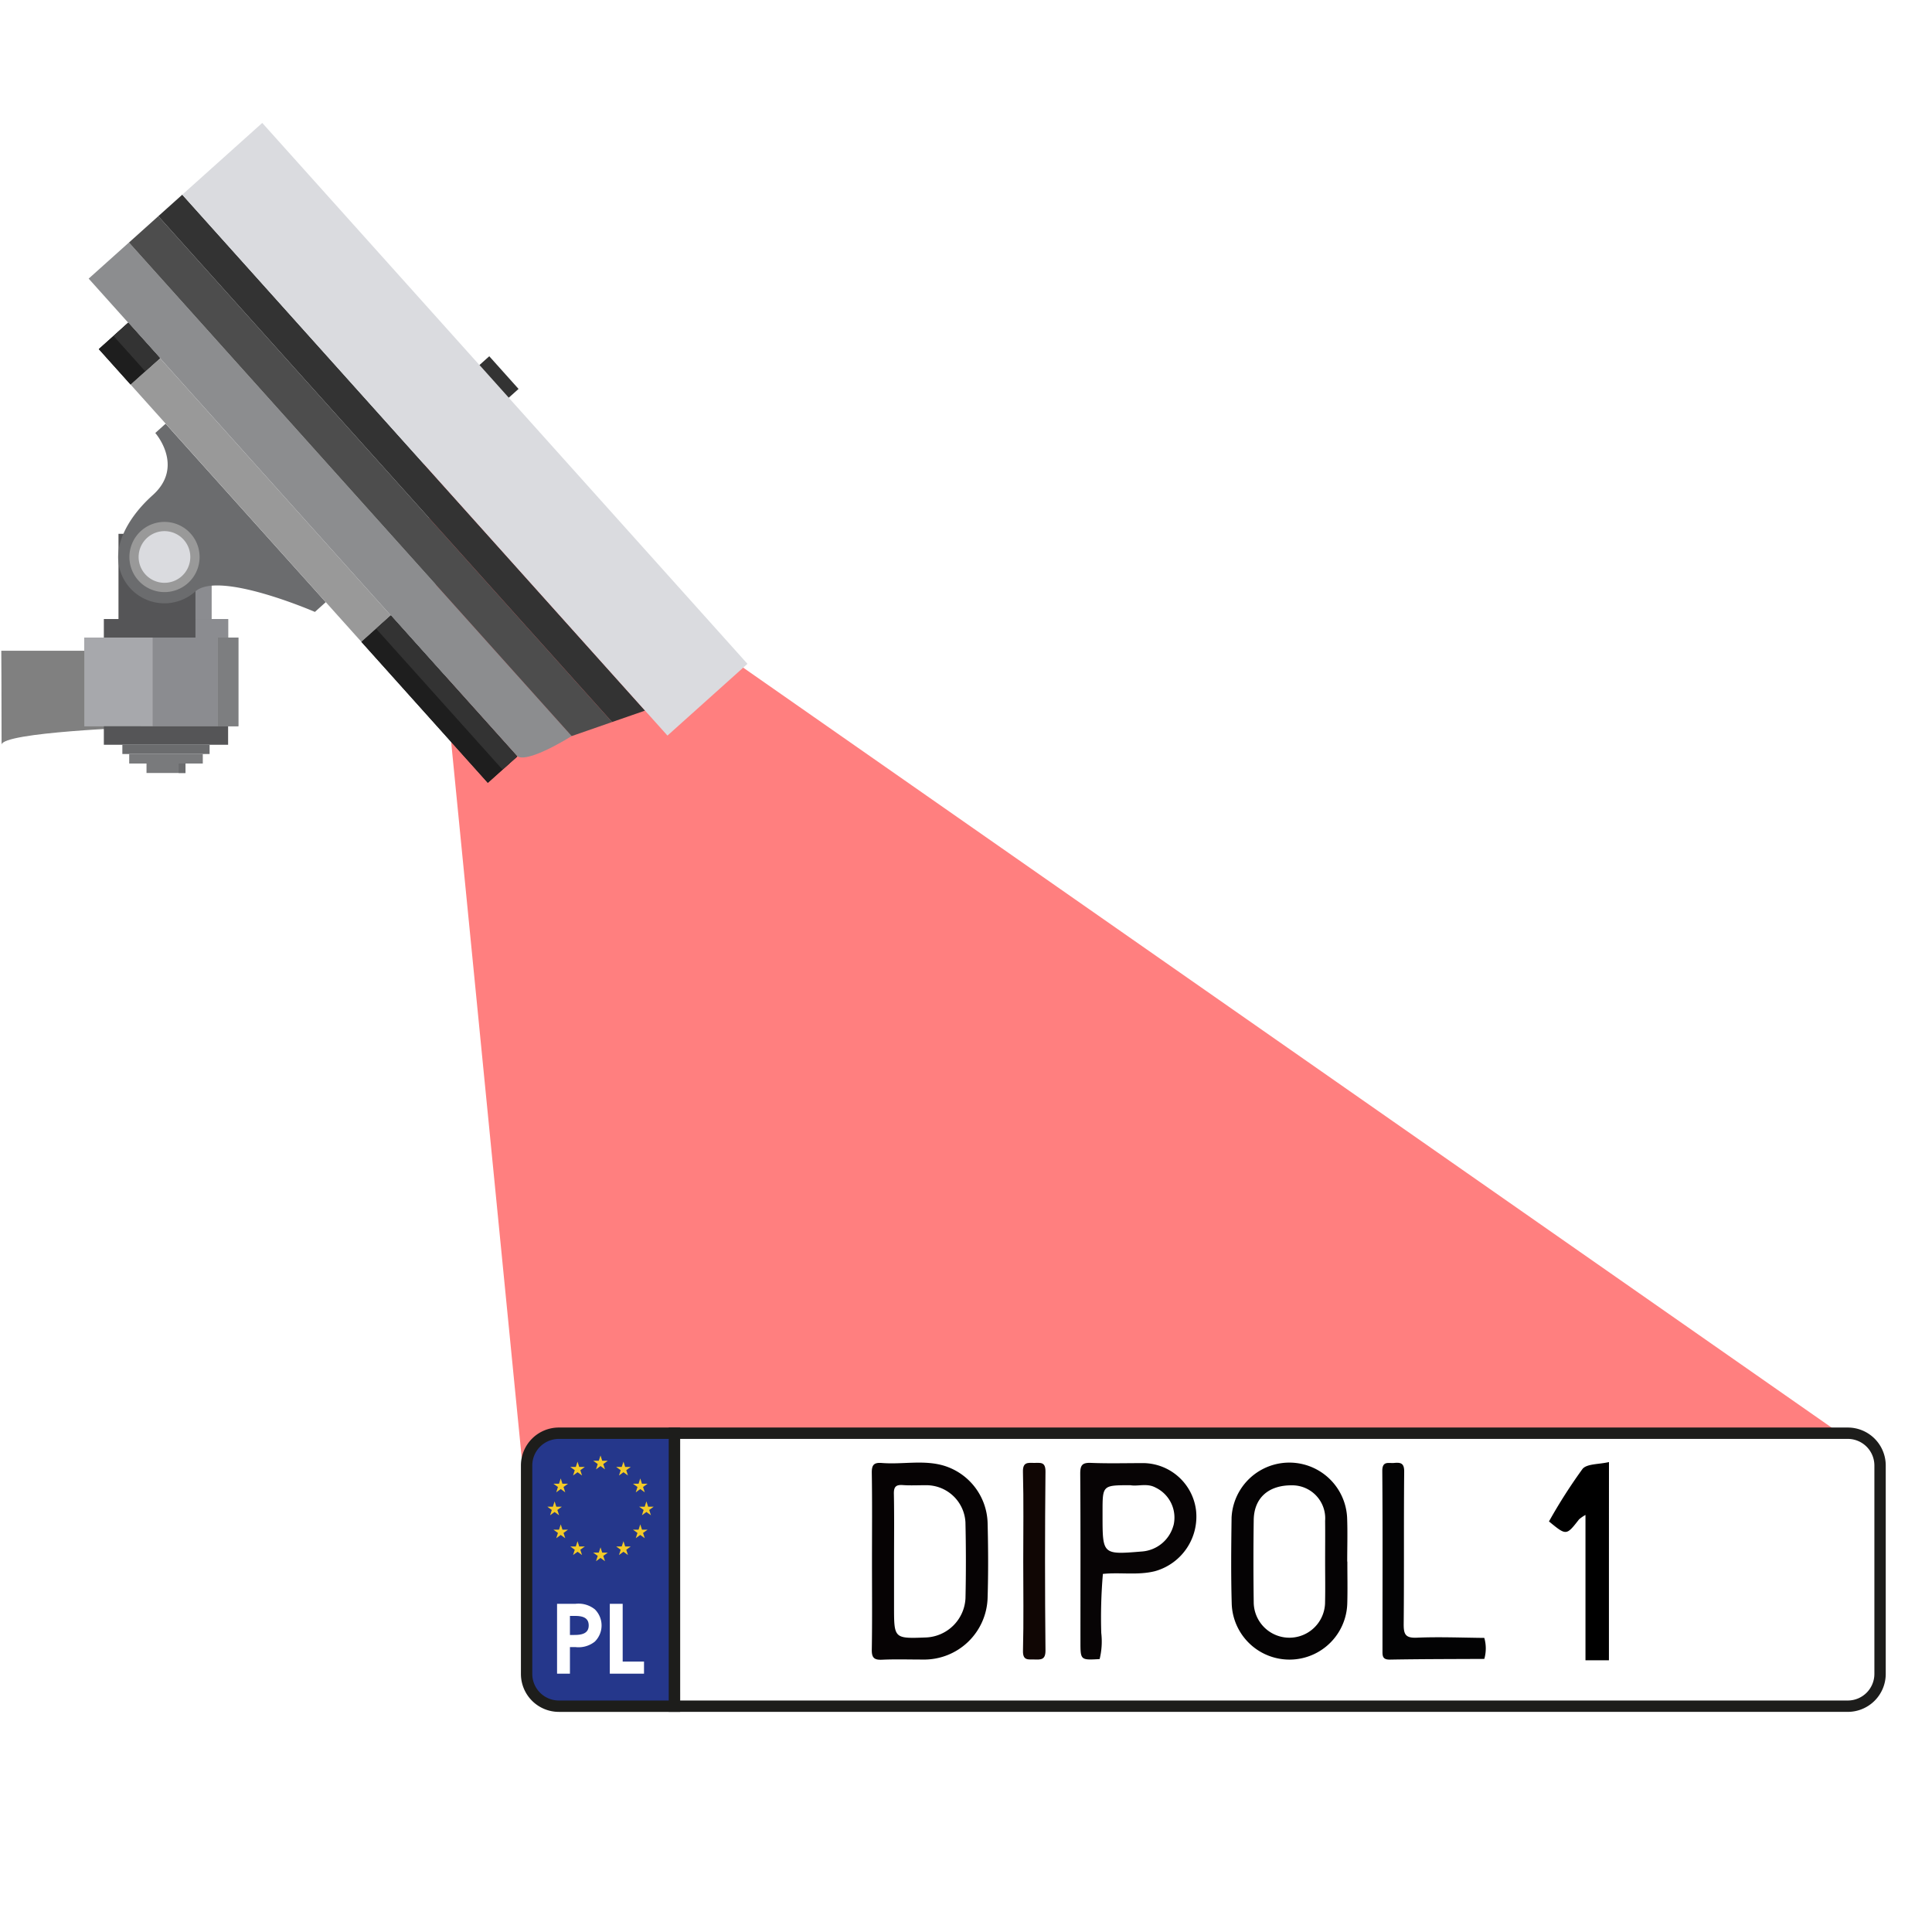
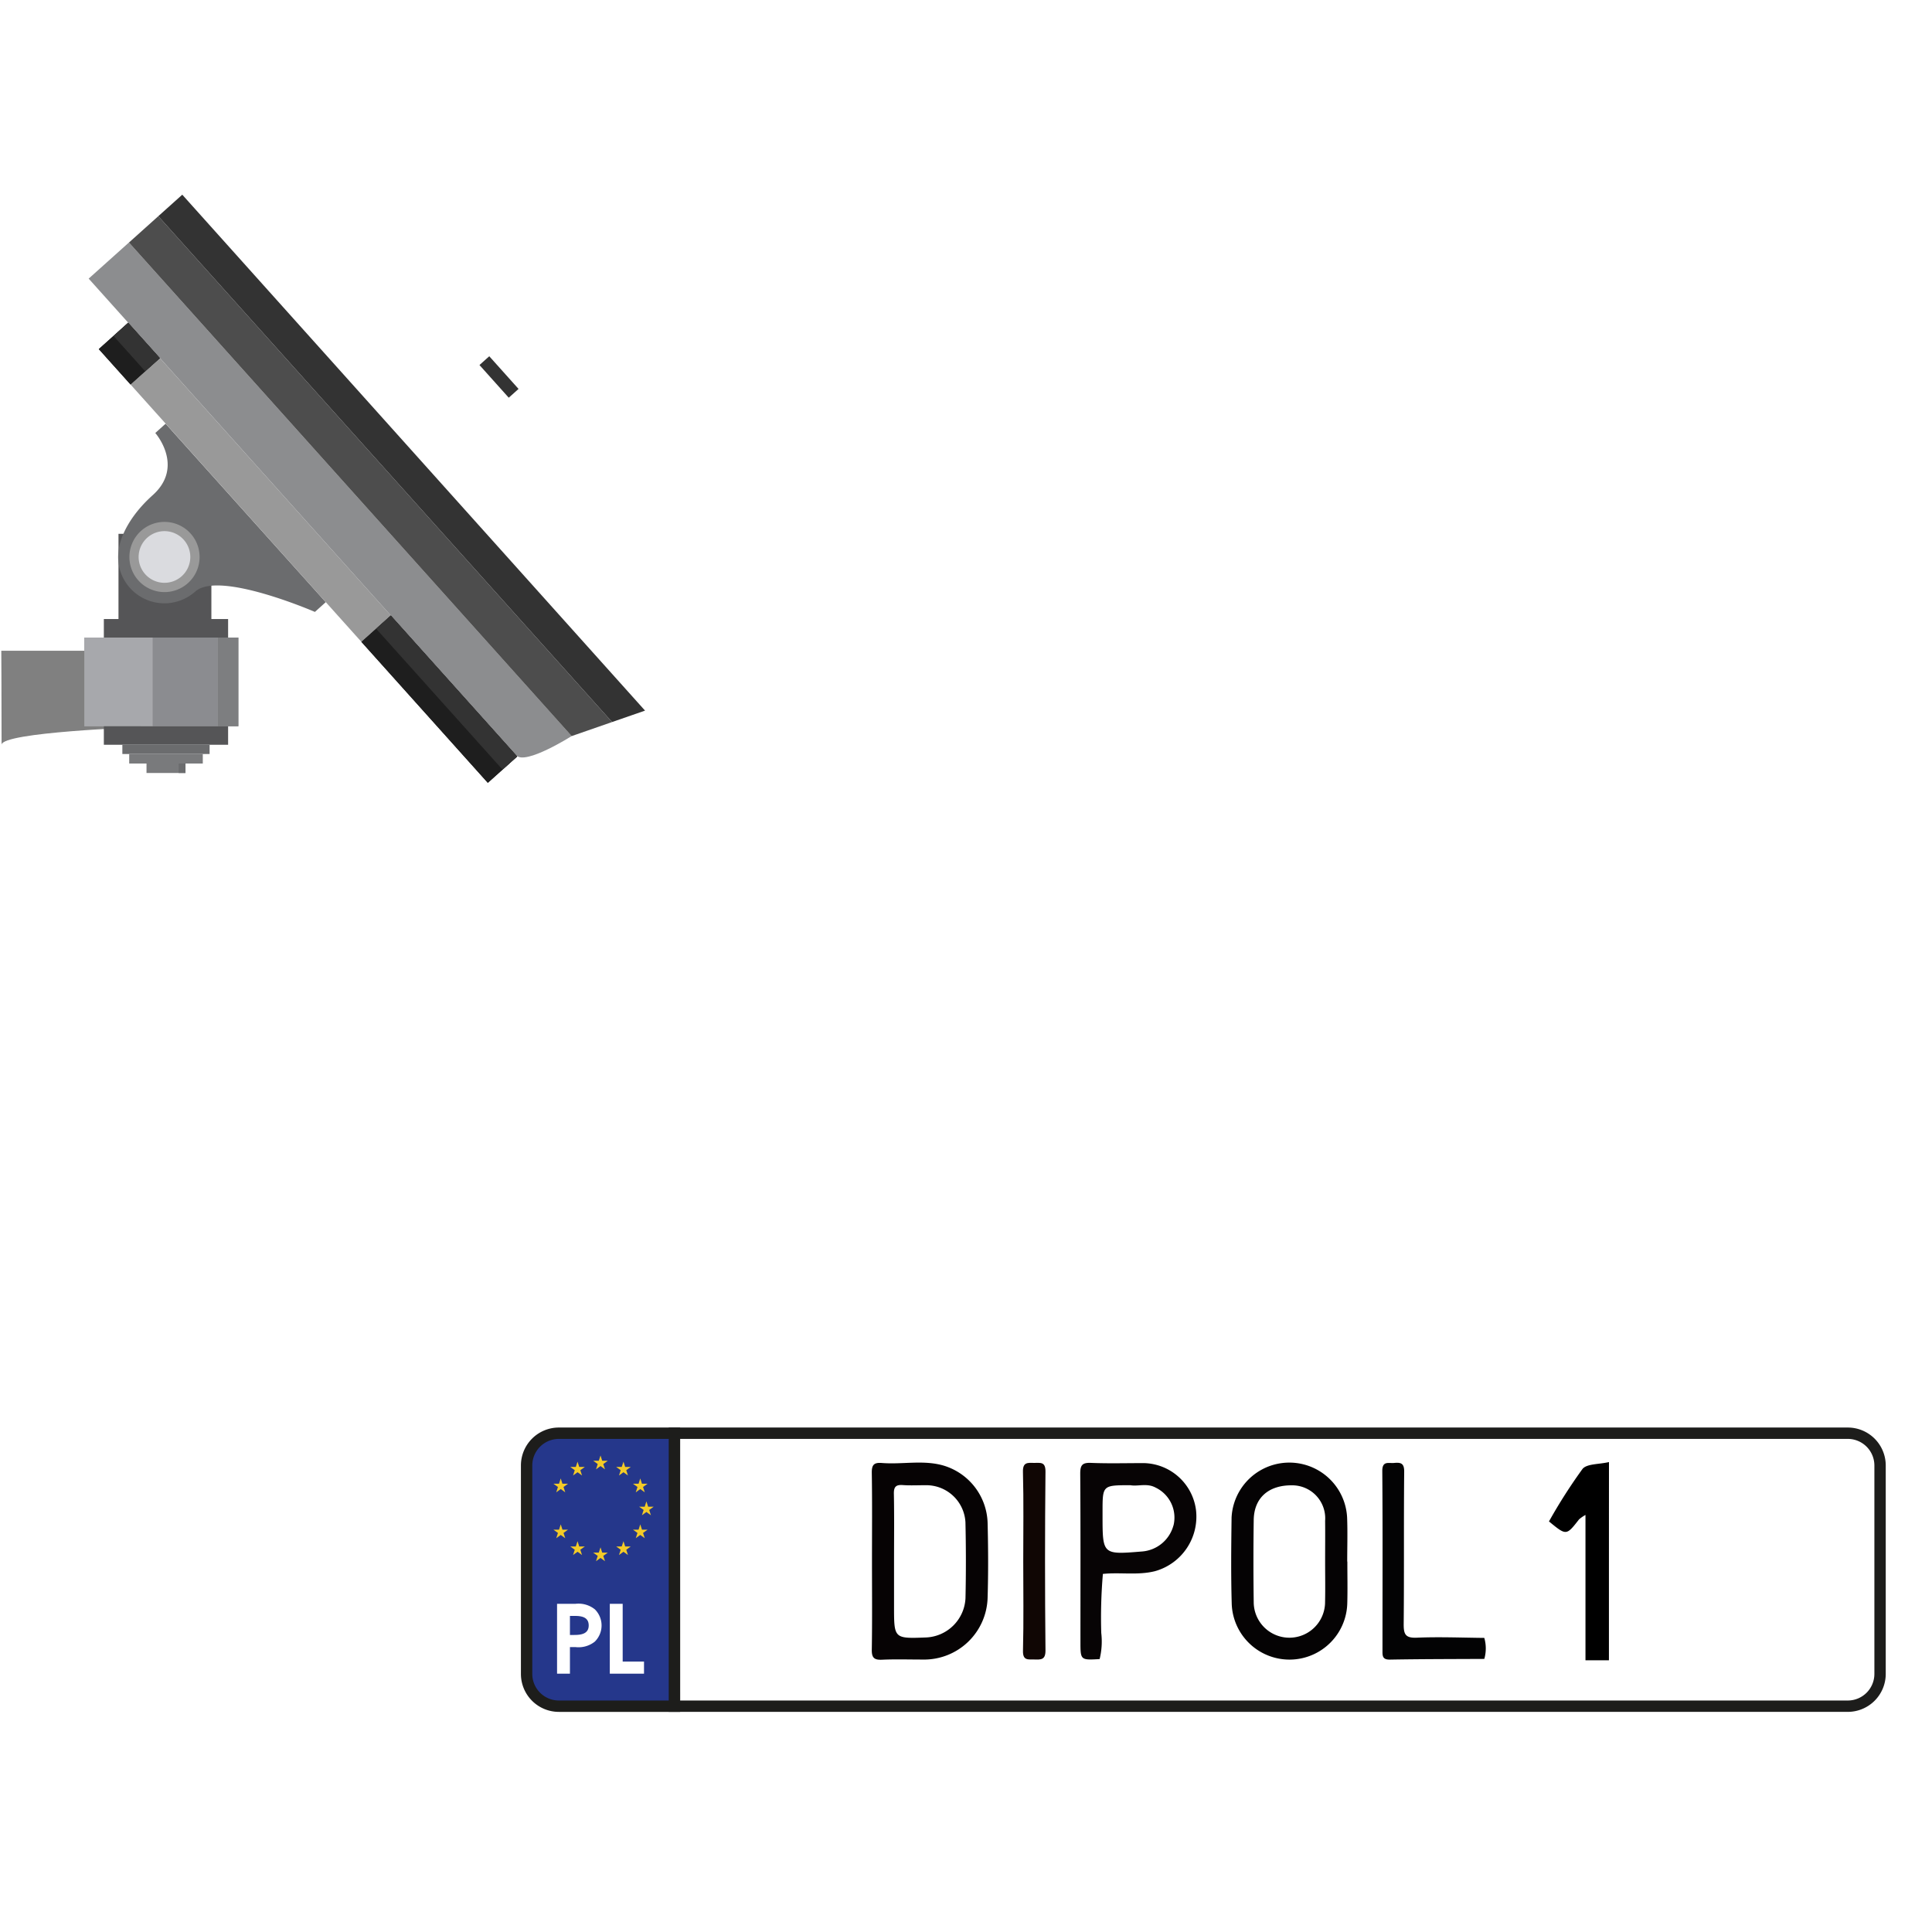
<svg xmlns="http://www.w3.org/2000/svg" id="Layer_1" data-name="Layer 1" width="180" height="180" viewBox="0 0 180 180">
-   <polyline points="49.06 140.411 39.289 41.288 172.156 134.059" style="fill:red;opacity:0.5" />
  <path d="M172.155,133.53H62.836v25.432h109.32a3.013,3.013,0,0,0,3-3V136.533A3.013,3.013,0,0,0,172.155,133.53Z" style="fill:#fff" />
  <path d="M172.155,159.491H62.306V133H172.155a3.536,3.536,0,0,1,3.535,3.533v19.426A3.538,3.538,0,0,1,172.155,159.491Zm-108.79-1.058h108.79a2.479,2.479,0,0,0,2.477-2.474V136.533a2.479,2.479,0,0,0-2.475-2.474H63.365Z" style="fill:#1d1d1b" />
  <path d="M52.064,133.53a3.012,3.012,0,0,0-3,3v19.426a3.011,3.011,0,0,0,3,3H62.836V133.53Z" style="fill:#25378b" />
  <path d="M63.366,159.492h-11.3a3.535,3.535,0,0,1-3.533-3.533V136.533A3.536,3.536,0,0,1,52.064,133h11.3Zm-11.3-25.432a2.476,2.476,0,0,0-2.474,2.473v19.425a2.477,2.477,0,0,0,2.473,2.474H62.305V134.059Z" style="fill:#1d1d1b" />
  <polygon points="55.949 135.604 55.788 136.095 55.27 136.095 55.688 136.402 55.53 136.896 55.949 136.588 56.367 136.896 56.206 136.402 56.625 136.095 56.106 136.095 55.949 135.604" style="fill:#f4cb27" />
  <polygon points="56.107 144.655 55.948 144.162 55.788 144.655 55.269 144.655 55.688 144.959 55.529 145.453 55.948 145.148 56.367 145.453 56.206 144.959 56.625 144.655 56.107 144.655" style="fill:#f4cb27" />
-   <polygon points="51.67 140.869 52.089 141.173 51.928 140.679 52.348 140.375 51.83 140.376 51.67 139.881 51.51 140.375 50.992 140.375 51.41 140.679 51.251 141.173 51.67 140.869" style="fill:#f4cb27" />
  <polygon points="53.808 136.18 53.648 136.672 53.129 136.673 53.549 136.974 53.389 137.468 53.808 137.164 54.227 137.468 54.067 136.975 54.486 136.672 53.967 136.672 53.808 136.18" style="fill:#f4cb27" />
  <polygon points="52.242 137.743 52.082 138.237 51.564 138.237 51.982 138.54 51.825 139.035 52.242 138.73 52.662 139.035 52.502 138.54 52.921 138.237 52.401 138.237 52.242 137.743" style="fill:#f4cb27" />
  <polygon points="52.404 142.517 52.242 142.023 52.082 142.517 51.563 142.517 51.982 142.821 51.825 143.312 52.242 143.007 52.662 143.312 52.502 142.821 52.92 142.517 52.404 142.517" style="fill:#f4cb27" />
  <polygon points="53.966 144.08 53.808 143.589 53.648 144.08 53.13 144.08 53.55 144.387 53.389 144.879 53.808 144.574 54.227 144.879 54.066 144.387 54.487 144.079 53.966 144.08" style="fill:#f4cb27" />
  <polygon points="60.903 140.375 60.387 140.376 60.225 139.881 60.065 140.375 59.548 140.376 59.966 140.679 59.807 141.173 60.225 140.868 60.645 141.173 60.485 140.679 60.903 140.375" style="fill:#f4cb27" />
  <polygon points="58.087 136.18 57.925 136.672 57.41 136.672 57.828 136.975 57.668 137.469 58.087 137.164 58.507 137.469 58.347 136.975 58.765 136.672 58.245 136.672 58.087 136.18" style="fill:#f4cb27" />
  <polygon points="59.393 138.54 59.232 139.035 59.653 138.73 60.071 139.035 59.911 138.54 60.331 138.237 59.812 138.237 59.653 137.743 59.493 138.237 58.974 138.237 59.393 138.54" style="fill:#f4cb27" />
  <polygon points="59.813 142.517 59.653 142.023 59.493 142.517 58.974 142.517 59.393 142.821 59.232 143.311 59.653 143.006 60.072 143.311 59.911 142.821 60.331 142.517 59.813 142.517" style="fill:#f4cb27" />
  <polygon points="58.245 144.08 58.087 143.589 57.925 144.079 57.41 144.08 57.828 144.387 57.668 144.879 58.087 144.574 58.507 144.879 58.347 144.387 58.765 144.08 58.245 144.08" style="fill:#f4cb27" />
  <path d="M55.433,152.933a2.426,2.426,0,0,1-1.829.521H53.1v2.48h-1.2v-6.508H53.6a2.432,2.432,0,0,1,1.829.52,2.115,2.115,0,0,1,0,2.988Zm-1.906-2.382H53.1v1.775h.387c.624,0,1.361-.085,1.361-.886S54.151,150.551,53.527,150.551Z" style="fill:#fff" />
  <path d="M56.814,155.934v-6.509h1.2v5.381h1.987v1.126Z" style="fill:#fff" />
  <path d="M138.291,154.557c-2.935.015-5.868.012-8.8.064-.71.012-.69-.371-.688-.86,0-5.568.026-11.133-.018-16.7-.009-.987.589-.713,1.1-.761.61-.058.949.011.94.814-.045,4.729,0,9.454-.046,14.182-.007.955.149,1.331,1.227,1.284,2.091-.089,4.188,0,6.284.02A3.583,3.583,0,0,1,138.291,154.557Z" style="fill:#030304;fill-rule:evenodd" />
  <path d="M95.333,145.46c0-2.776.045-5.554-.027-8.328-.025-.926.449-.849,1.041-.837.562.011,1.066-.148,1.058.811q-.083,8.327,0,16.655c.008.906-.434.863-1.038.849-.568-.015-1.085.133-1.058-.823C95.38,151.013,95.334,148.235,95.333,145.46Z" style="fill:#100604;fill-rule:evenodd" />
  <path d="M92.013,141.861a5.752,5.752,0,0,0-4.089-5.312c-1.883-.555-3.843-.092-5.761-.246-.752-.061-.953.185-.94.933.044,2.742.018,5.484.018,8.23s.028,5.485-.018,8.226c-.013.766.227.975.965.94,1.253-.058,2.512-.014,3.77-.016a5.922,5.922,0,0,0,6.056-5.786C92.084,146.513,92.072,144.184,92.013,141.861Zm-2.061,7.049a3.847,3.847,0,0,1-3.656,3.648c-3,.115-3,.115-3-2.861q0-2.115,0-4.231c0-2.095.026-4.192-.015-6.286-.014-.652.186-.865.827-.819.723.052,1.448.01,2.171.013a3.652,3.652,0,0,1,3.669,3.45Q90.03,145.364,89.952,148.91Z" style="fill:#060304;fill-rule:evenodd" />
  <path d="M125.53,145.489a.056.056,0,0,0-.013,0c0-1.37.044-2.744-.01-4.111a5.389,5.389,0,0,0-10.764.007c-.035,2.7-.065,5.409.016,8.109a5.386,5.386,0,0,0,10.764-.12C125.559,148.078,125.53,146.784,125.53,145.489Zm-2.076,3.746a3.324,3.324,0,0,1-6.648.045q-.052-3.828,0-7.656c.026-2.06,1.369-3.253,3.545-3.24a3.076,3.076,0,0,1,3.108,3.309c.013,1.257,0,2.514,0,3.773S123.481,147.98,123.454,149.235Z" style="fill:#050304;fill-rule:evenodd" />
  <path d="M111.427,140.675a5.008,5.008,0,0,0-4.875-4.361c-1.636,0-3.276.046-4.909-.02-.813-.033-1,.21-1,1,.037,5.216.019,10.431.02,15.647,0,1.734,0,1.734,1.788,1.632a6.854,6.854,0,0,0,.151-2.434,47.545,47.545,0,0,1,.152-5.5c1.61-.17,3.24.147,4.853-.256A5.274,5.274,0,0,0,111.427,140.675Zm-2.1,1.449a3.292,3.292,0,0,1-2.953,2.426c-3.652.3-3.652.3-3.652-3.371,0-.114,0-.229,0-.343,0-2.462,0-2.462,2.6-2.462.689.128,1.535-.216,2.336.218A3.1,3.1,0,0,1,109.332,142.124Z" style="fill:#070405;fill-rule:evenodd" />
  <path d="M149.9,154.685h-2.185c0-4.461,0-8.89,0-13.54a3.338,3.338,0,0,0-.6.413c-1.184,1.521-1.182,1.523-2.8.19a49.562,49.562,0,0,1,3.119-4.884c.4-.5,1.54-.426,2.47-.646C149.9,142.51,149.9,148.538,149.9,154.685Z" style="fill-rule:evenodd" />
  <path d="M.121,60.627H13.128v7.126S.172,68.207.147,69.388C.147,65.121.121,60.627.121,60.627Z" style="fill:gray" />
  <rect x="7.859" y="59.4" width="14.349" height="8.265" style="fill:#999" />
  <rect x="11.039" y="49.735" width="8.655" height="9.665" style="fill:#555557" />
  <rect x="20.302" y="59.4" width="1.907" height="8.265" style="fill:#7d7e80" />
-   <rect x="18.211" y="49.735" width="1.483" height="9.665" style="fill:#8b8c90" />
  <rect x="14.215" y="59.4" width="6.086" height="8.265" style="fill:#8b8c90" />
  <rect x="7.859" y="59.4" width="6.356" height="8.265" style="fill:#a7a8ac" />
  <rect x="9.675" y="67.665" width="11.578" height="1.723" style="fill:#555557" />
  <rect x="9.675" y="57.674" width="11.578" height="1.726" style="fill:#555557" />
  <rect x="11.4" y="69.388" width="8.128" height="0.861" style="fill:#6b6c6e" />
  <rect x="12.038" y="70.249" width="6.856" height="0.887" style="fill:#797a7c" />
  <rect x="13.65" y="71.136" width="3.632" height="0.882" style="fill:#797a7c" />
  <rect x="16.647" y="71.136" width="0.634" height="0.882" style="fill:#6b6c6e" />
-   <rect x="18.211" y="57.674" width="3.042" height="1.726" style="fill:#8b8c90" />
  <path d="M30.352,56.1l-1.012.911S20.4,53.132,18.2,55.105a2.7,2.7,0,0,1-.243.2,4.309,4.309,0,0,1-6.888-4.132h0s.18-2.366,3.163-5.044.236-5.788.236-5.788l.962-.866Z" style="fill:#6b6c6e" />
  <path d="M13.141,49.461a3.27,3.27,0,1,1-.25,4.616A3.271,3.271,0,0,1,13.141,49.461Z" style="fill:#999" />
  <path d="M13.716,50.1a2.407,2.407,0,1,1-.184,3.4A2.406,2.406,0,0,1,13.716,50.1Z" style="fill:#dadbdf" />
  <rect x="22.446" y="30.475" width="3.68" height="32.216" transform="translate(-24.898 28.124) rotate(-41.894)" style="fill:#999" />
  <rect x="10.212" y="30.731" width="3.679" height="4.427" transform="translate(-18.915 16.462) rotate(-41.882)" style="fill:#1e1e1e" />
  <rect x="39.091" y="56.319" width="3.679" height="17.64" transform="translate(-33.032 43.974) rotate(-41.887)" style="fill:#1e1e1e" />
  <path d="M8.261,25.958S35,55.774,48.1,70.376c.843.937,5.162-1.8,5.162-1.8L12.012,22.594Z" style="fill:#8c8d8f" />
  <rect x="10.212" y="30.731" width="3.679" height="4.427" transform="translate(-18.915 16.462) rotate(-41.882)" style="fill:#1e1e1e" />
  <rect x="39.091" y="56.319" width="3.679" height="17.64" transform="translate(-33.032 43.974) rotate(-41.887)" style="fill:#1e1e1e" />
  <rect x="40.697" y="55.705" width="1.838" height="17.64" transform="translate(-32.449 44.283) rotate(-41.894)" style="fill:#333" />
  <rect x="11.817" y="30.117" width="1.838" height="4.427" transform="translate(-18.339 16.781) rotate(-41.916)" style="fill:#333" />
  <polygon points="14.75 20.14 12.014 22.597 53.26 68.58 57.026 67.271 14.75 20.14" style="fill:#4d4d4d" />
  <polygon points="16.982 18.138 14.75 20.14 57.026 67.271 60.097 66.206 16.982 18.138" style="fill:#333" />
-   <rect x="38.304" y="6.144" width="10.011" height="67.699" transform="translate(-15.635 39.141) rotate(-41.892)" style="fill:#dadbdf" />
  <rect x="45.878" y="33.078" width="1.226" height="4.088" transform="translate(-11.571 39.992) rotate(-41.864)" style="fill:#333" />
</svg>